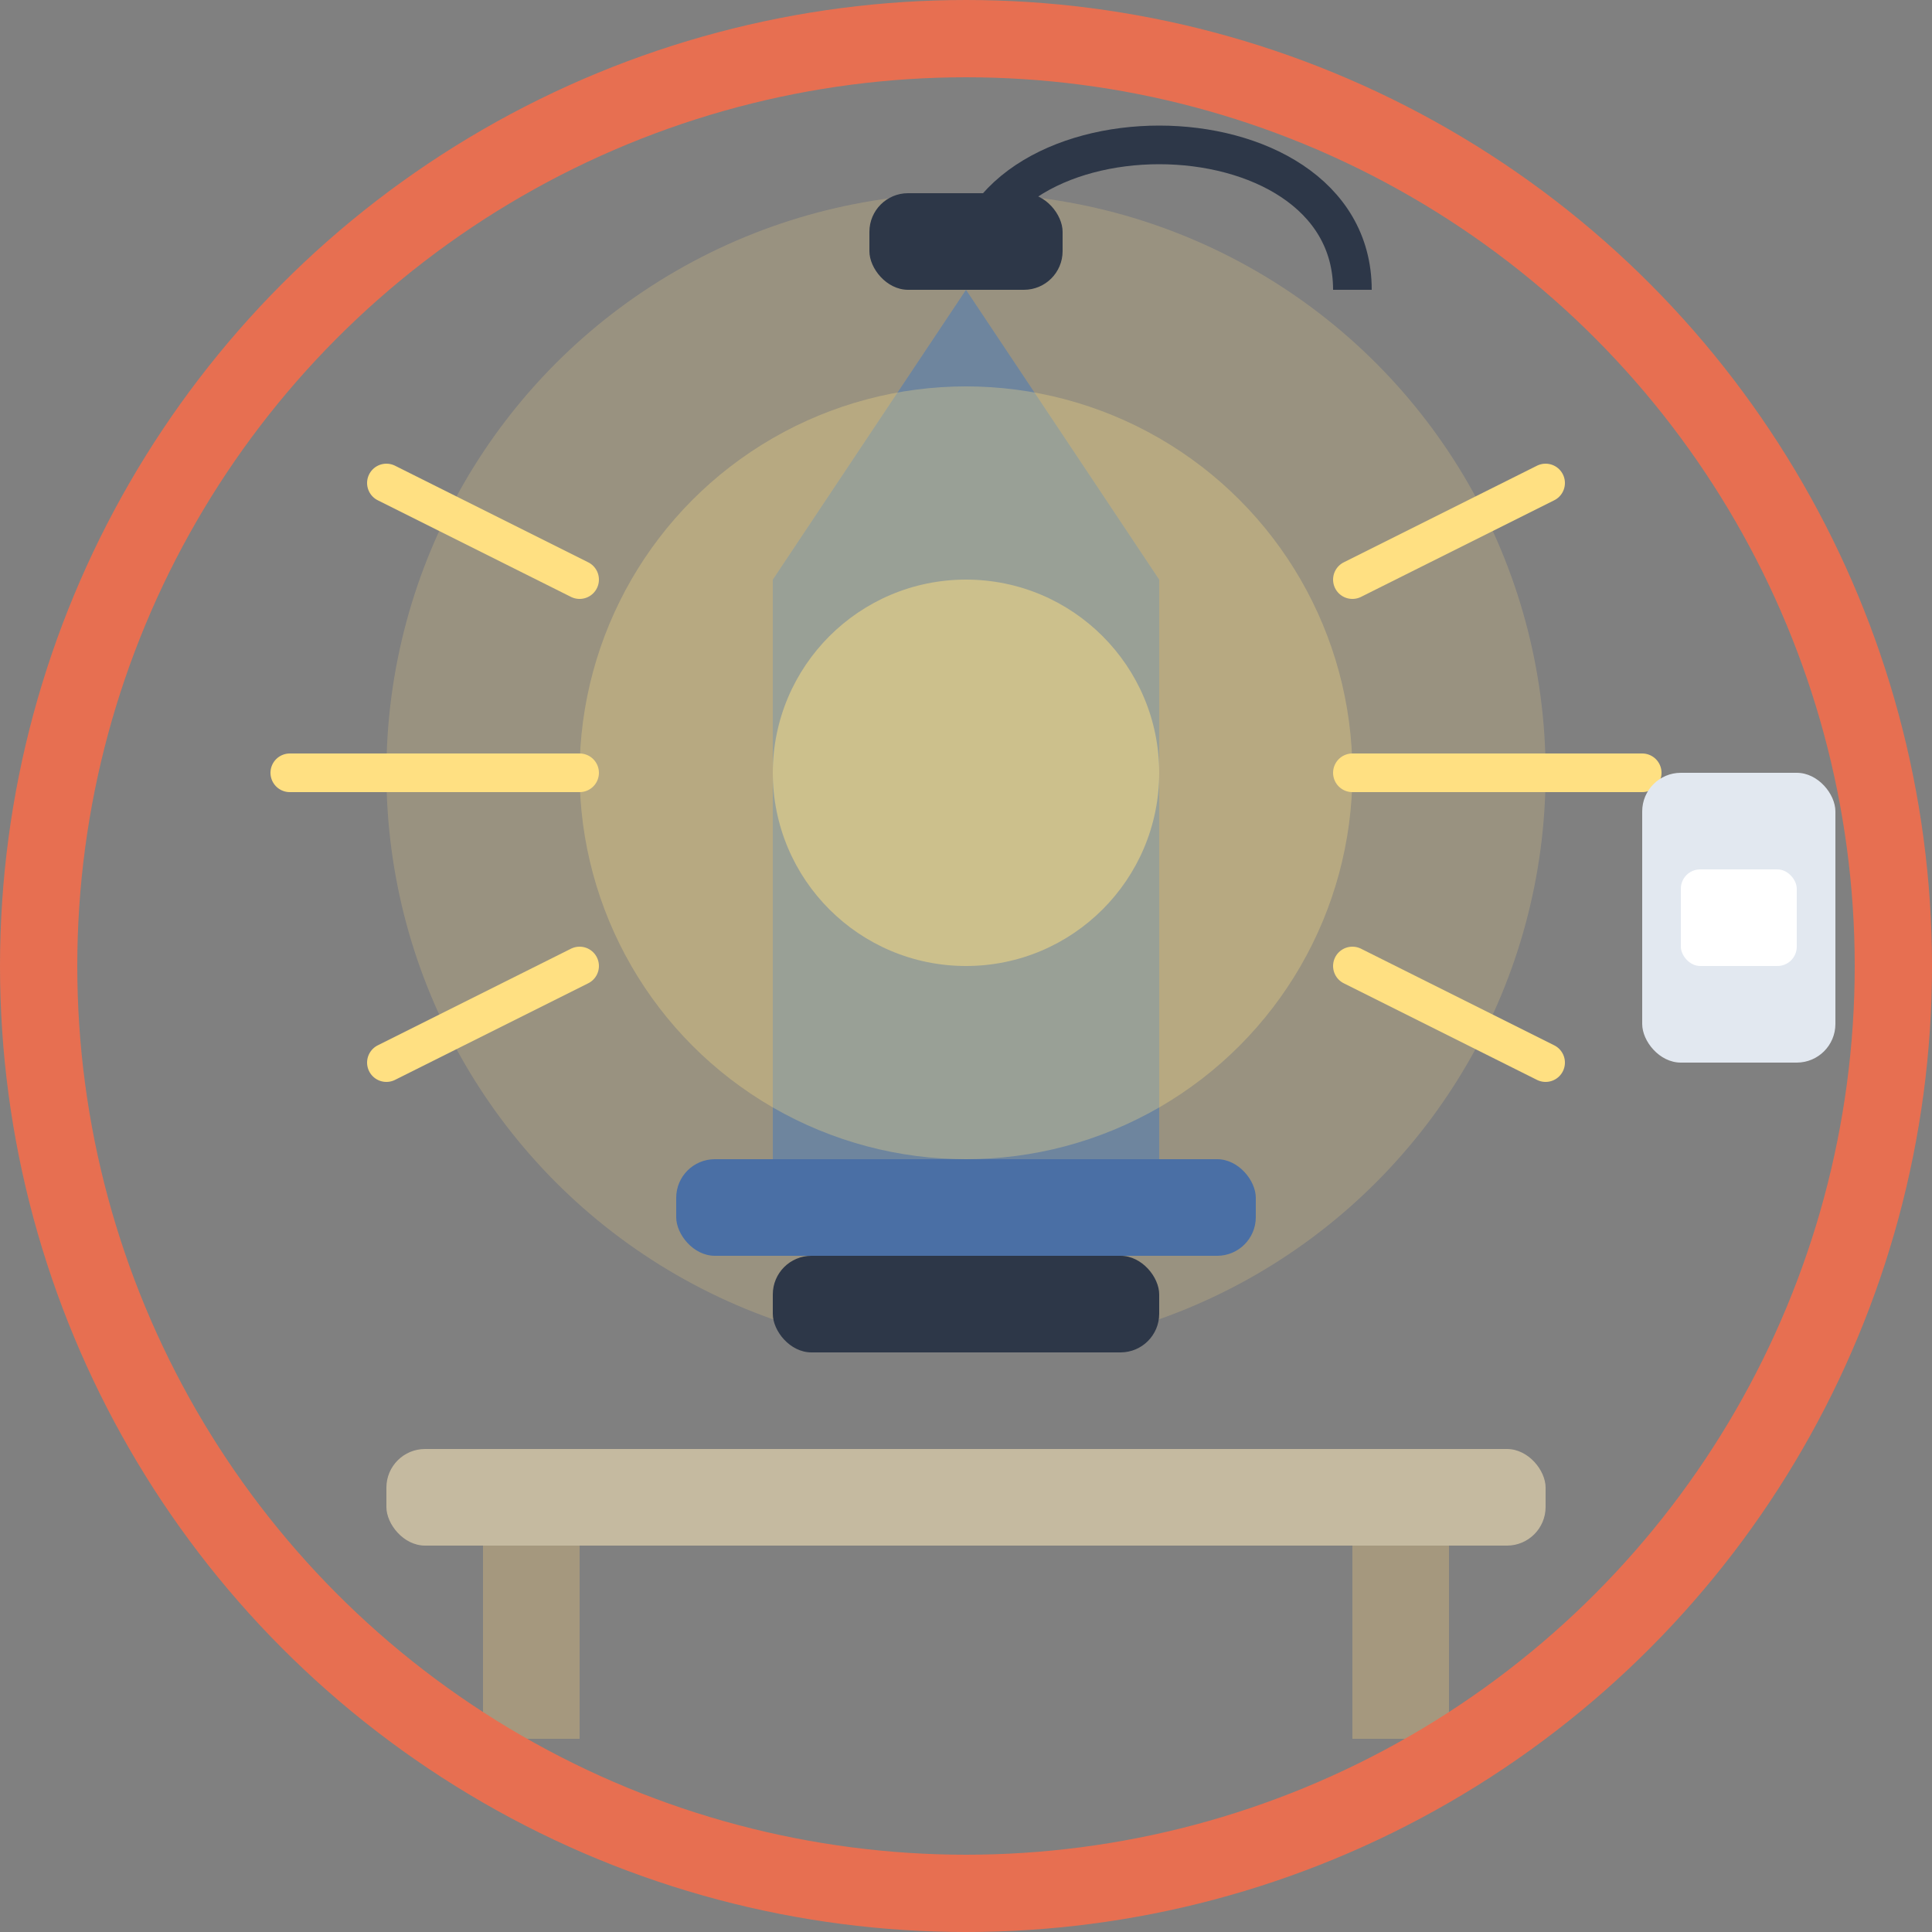
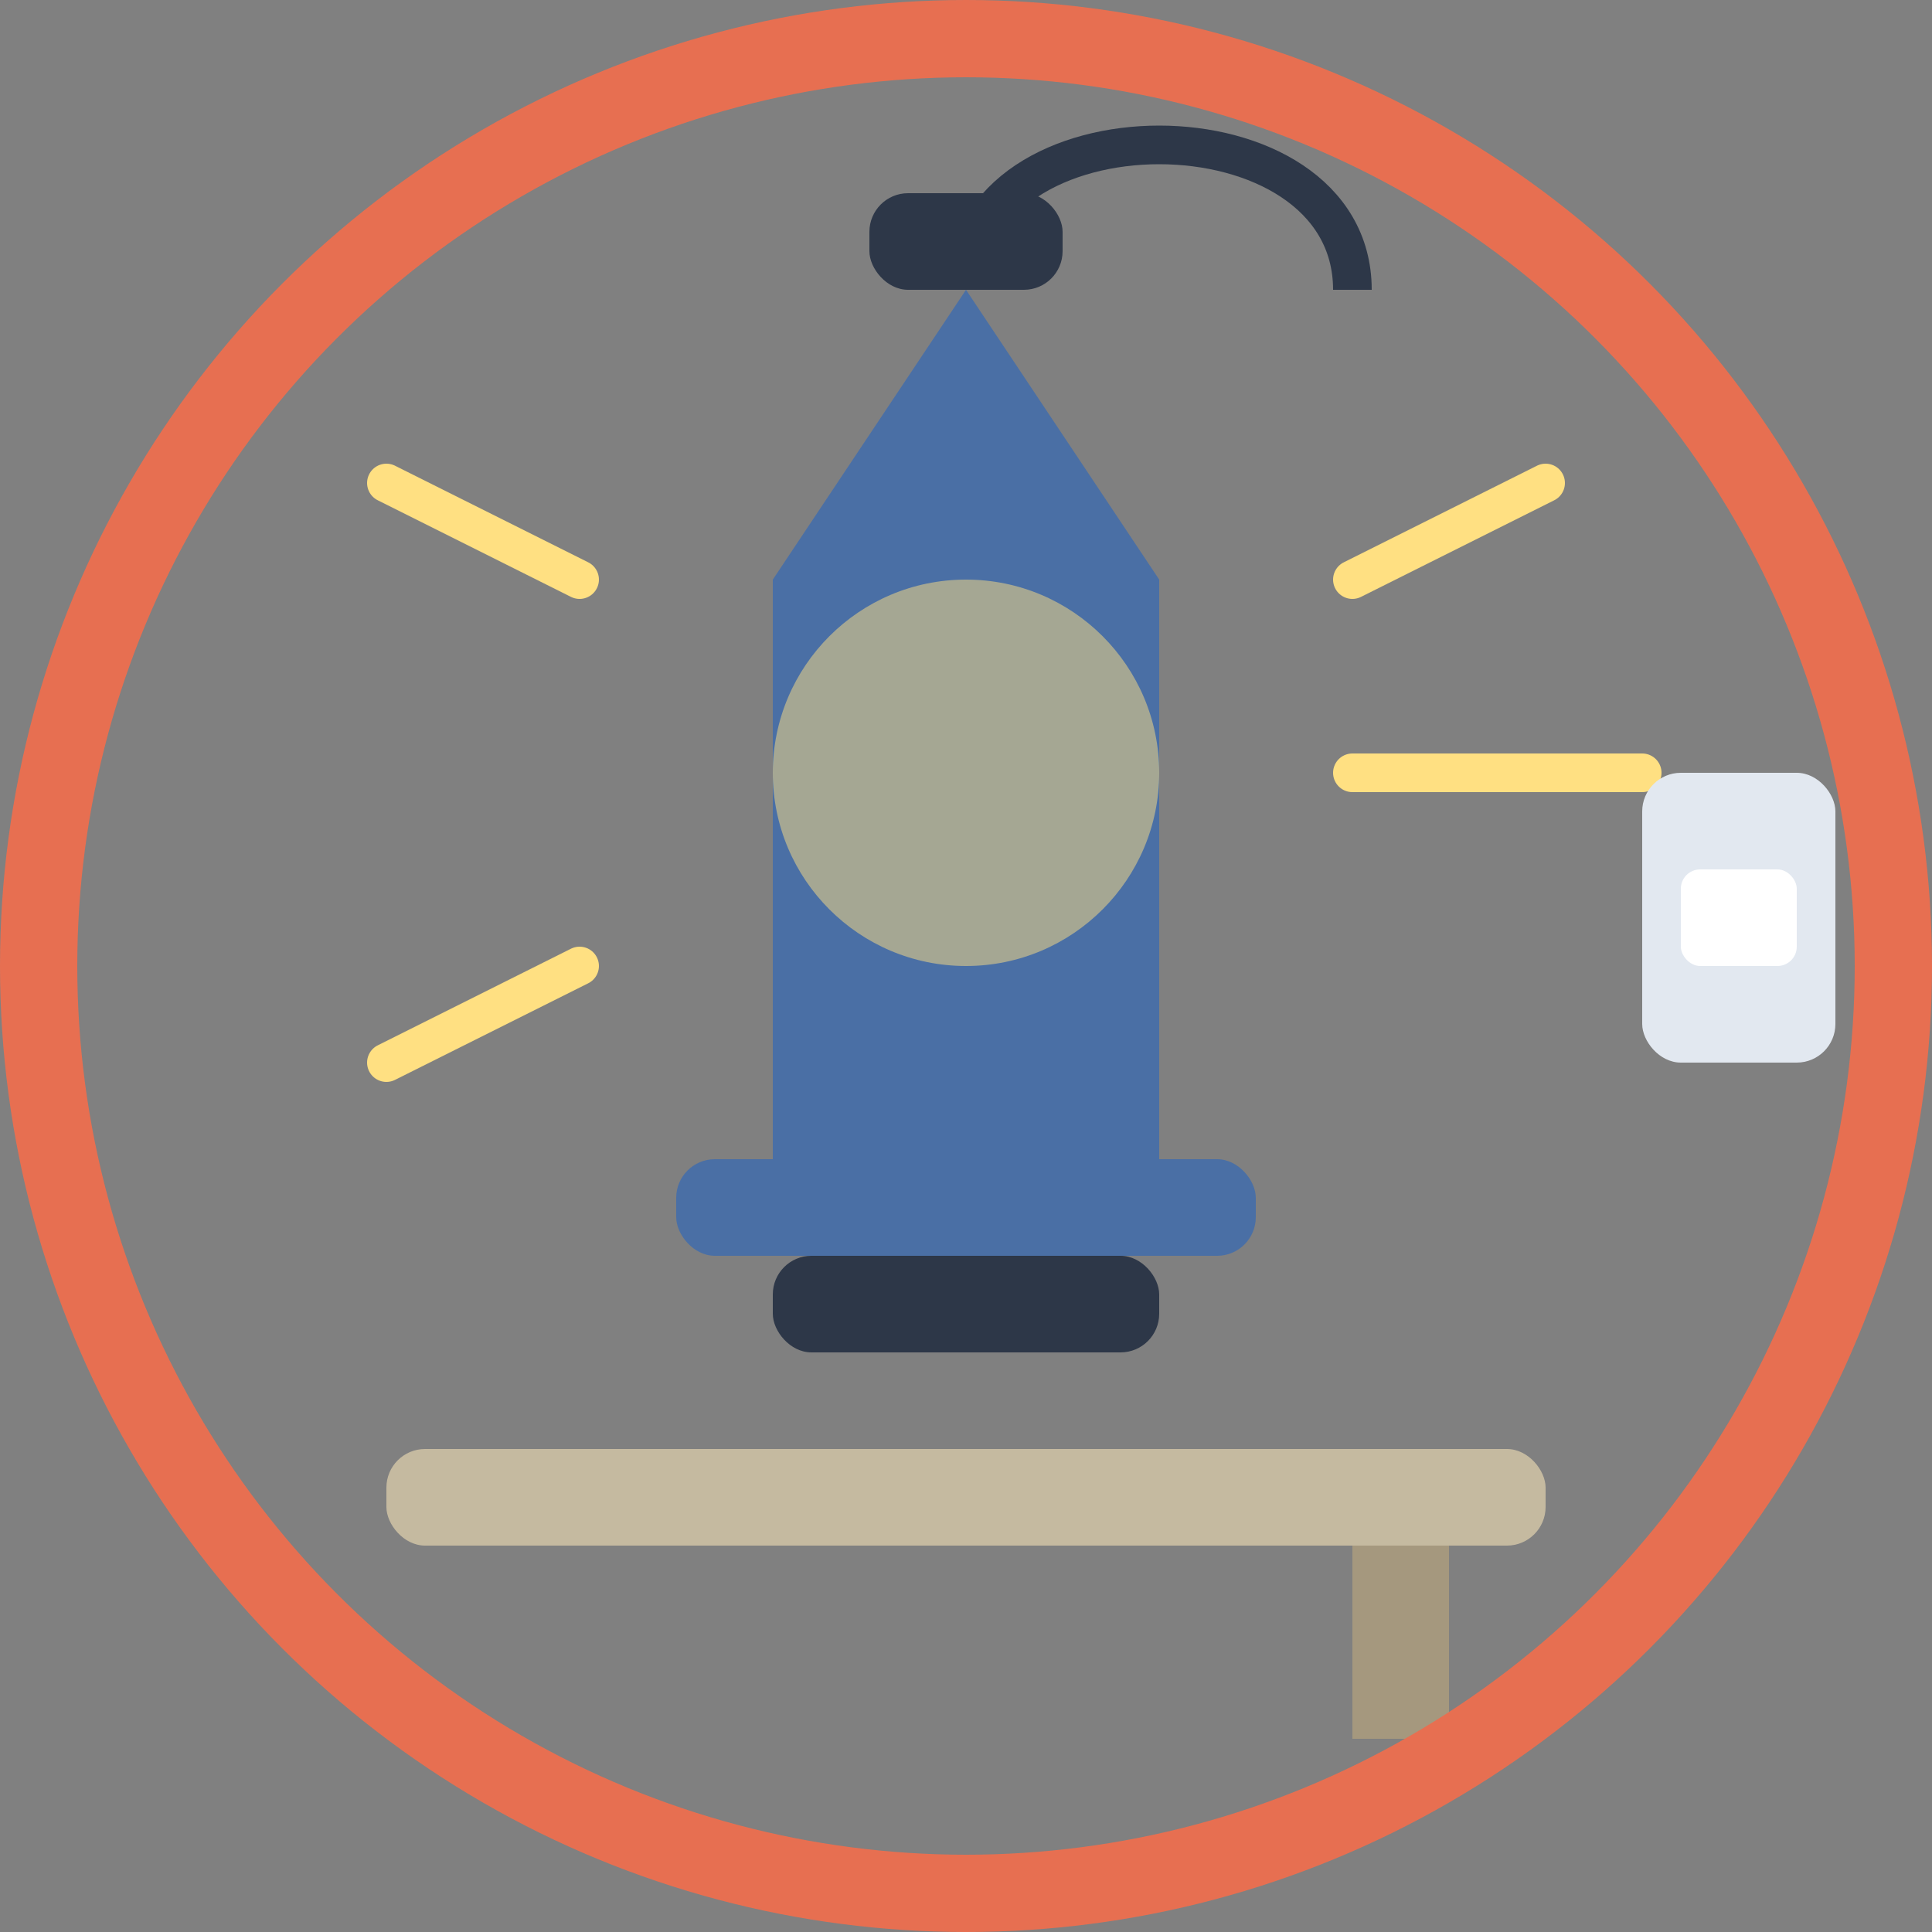
<svg xmlns="http://www.w3.org/2000/svg" width="100" height="100" viewBox="0 0 100 100" fill="none">
  <rect x="0" y="0" width="100" height="100" fill="#808080" stroke="none" />
  <path d="M50 15 L60 30 L60 60 L40 60 L40 30 Z" fill="#4a6fa5" />
-   <circle cx="50" cy="40" r="30" fill="#ffe082" opacity="0.2" />
-   <circle cx="50" cy="40" r="20" fill="#ffe082" opacity="0.3" />
  <circle cx="50" cy="40" r="10" fill="#ffe082" opacity="0.5" />
  <rect x="45" y="10" width="10" height="5" rx="2" fill="#2d3748" />
  <path d="M50 15 C50 5 70 5 70 15" stroke="#2d3748" stroke-width="2" fill="none" />
  <rect x="35" y="60" width="30" height="5" rx="2" fill="#4a6fa5" />
  <rect x="40" y="65" width="20" height="5" rx="2" fill="#2d3748" />
  <path d="M30 50 L20 55" stroke="#ffe082" stroke-width="2" stroke-linecap="round" />
-   <path d="M30 40 L15 40" stroke="#ffe082" stroke-width="2" stroke-linecap="round" />
  <path d="M30 30 L20 25" stroke="#ffe082" stroke-width="2" stroke-linecap="round" />
-   <path d="M70 50 L80 55" stroke="#ffe082" stroke-width="2" stroke-linecap="round" />
  <path d="M70 40 L85 40" stroke="#ffe082" stroke-width="2" stroke-linecap="round" />
  <path d="M70 30 L80 25" stroke="#ffe082" stroke-width="2" stroke-linecap="round" />
  <rect x="20" y="75" width="60" height="5" rx="2" fill="#c5baa0" />
-   <rect x="25" y="80" width="5" height="10" fill="#a5987e" />
  <rect x="70" y="80" width="5" height="10" fill="#a5987e" />
  <rect x="85" y="40" width="10" height="15" rx="2" fill="#e2e8f0" />
  <rect x="87" y="45" width="6" height="5" rx="1" fill="white" />
  <circle cx="50" cy="50" r="48" stroke="#e76f51" stroke-width="4" fill="none" />
</svg>